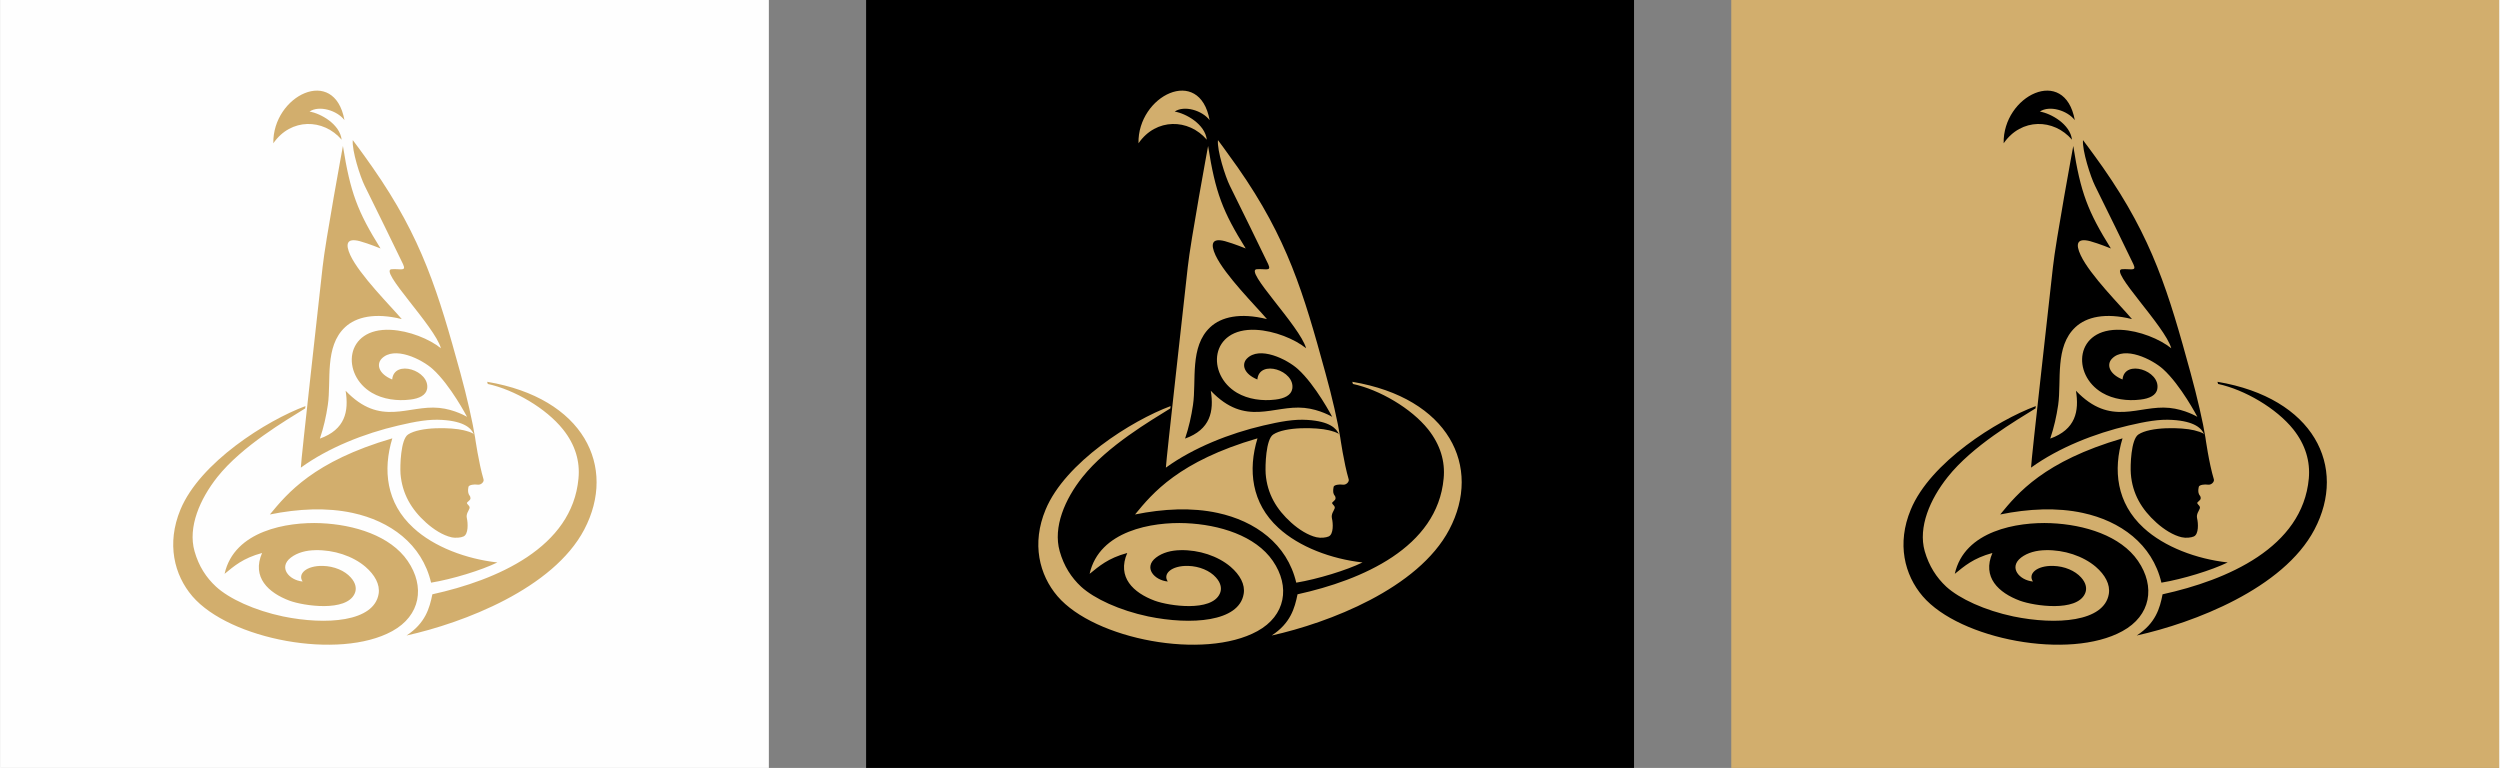
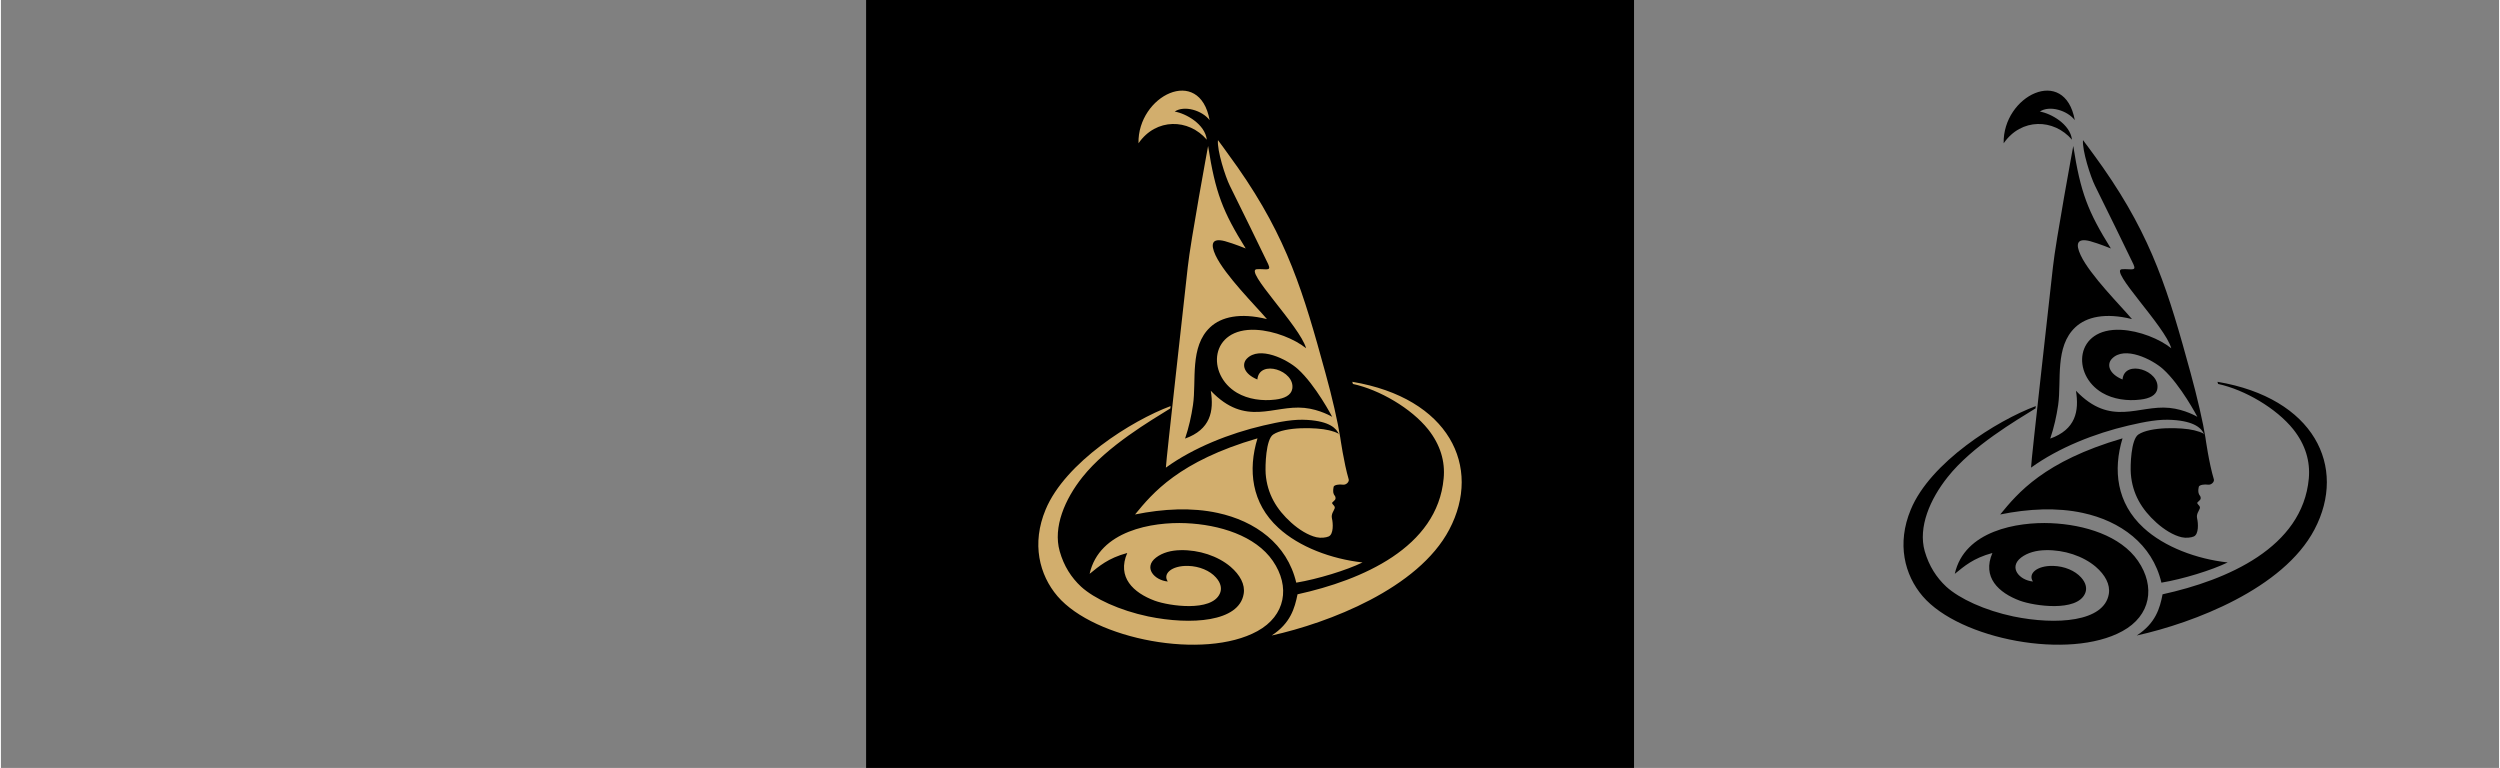
<svg xmlns="http://www.w3.org/2000/svg" xml:space="preserve" width="739px" height="227px" version="1.1" style="shape-rendering:geometricPrecision; text-rendering:geometricPrecision; image-rendering:optimizeQuality; fill-rule:evenodd; clip-rule:evenodd" viewBox="0 0 195.25 60.02">
  <rect x="0" y="0" width="195.25" height="60.02" fill="#808080" stroke="none" />
  <defs>
    <style type="text/css">
   
    .fil0 {fill:#FEFEFE}
    .fil2 {fill:#D2AE6D}
    .fil1 {fill:black}
   
  </style>
  </defs>
  <g id="Layer_x0020_1">
    <g id="_2592411208928">
-       <rect class="fil0" width="60.02" height="60.02" />
      <rect class="fil1" x="67.62" width="60.02" height="60.02" />
-       <rect class="fil2" x="135.24" width="60.02" height="60.02" />
-       <path class="fil2" d="M23.44 36.55c0.02,-0.71 1.49,-13.68 1.7,-15.67 0.21,-2 1.59,-9.47 1.59,-9.47 0.58,3.65 1.14,5.12 2.94,8.01 0,0 -0.9,-0.37 -1.62,-0.57 -1.02,-0.27 -1.15,0.21 -0.74,1.1 0.73,1.56 3.18,4 4.02,4.99 -2.1,-0.52 -3.57,-0.17 -4.43,0.63 -1.63,1.52 -1.07,4.17 -1.35,6.08 -0.13,0.88 -0.32,1.74 -0.62,2.63 1.98,-0.71 2.27,-2.13 2.01,-3.74 2.73,2.86 4.87,1.1 7.31,1.34 1.22,0.12 2.18,0.7 2.18,0.7 0,0 -1.3,-2.49 -2.69,-3.74 -0.83,-0.75 -3,-1.84 -3.99,-0.8 -0.41,0.44 -0.24,1.18 0.83,1.62 0.15,-1.61 2.97,-0.7 2.73,0.73 -0.09,0.51 -0.63,0.76 -1.31,0.84 -1.03,0.13 -2.14,-0.02 -3.01,-0.53 -2.41,-1.42 -2.14,-5.1 1.48,-4.92 1.44,0.07 3.03,0.72 3.92,1.44 -0.48,-1.73 -4.93,-6.14 -3.84,-6.18 0.72,-0.04 1.14,0.19 0.88,-0.39 -0.26,-0.57 -2.5,-5.12 -3,-6.13 -0.35,-0.7 -1.01,-2.76 -0.93,-3.57 0,0 0.68,0.89 1.55,2.14 3.89,5.57 5.13,9.78 6.86,16.06 0.51,1.86 0.97,3.89 1.15,5.05 0,0 0.28,1.98 0.66,3.27 0.06,0.18 -0.19,0.45 -0.46,0.41 -0.27,-0.04 -0.67,0.01 -0.72,0.17 -0.02,0.08 -0.05,0.3 -0.01,0.47 0.05,0.23 0.16,0.2 0.17,0.42 0,0.2 -0.33,0.29 -0.27,0.41 0.06,0.12 0.25,0.21 0.19,0.39 -0.06,0.19 -0.29,0.43 -0.2,0.78 0.08,0.36 0.13,1.24 -0.27,1.41 -0.2,0.09 -0.6,0.14 -0.95,0.06 -0.65,-0.15 -1.37,-0.6 -1.97,-1.14 -1.16,-1.04 -1.87,-2.26 -2,-3.82 -0.04,-0.62 0.01,-2.69 0.59,-3.07 0.93,-0.62 3.38,-0.57 4.36,-0.33 0.22,0.06 0.69,0.17 0.78,0.32 -0.18,-0.46 -0.72,-1.02 -2.46,-1.13 -1.04,-0.07 -2.09,0.12 -3.45,0.44 -2.62,0.61 -5.45,1.72 -7.61,3.29zm3.19 -25.63c-1.42,-1.66 -3.97,-1.71 -5.34,0.28 -0.07,-3.72 4.77,-6.13 5.56,-1.81 -0.57,-0.76 -1.98,-1.18 -2.73,-0.67 0.88,0.15 2.37,0.98 2.51,2.2zm11.37 18.92c0.02,0.07 0.04,0.1 0.05,0.17 2.08,0.45 4.56,1.9 5.88,3.55 0.96,1.2 1.34,2.5 1.21,3.84 -0.49,5.4 -6.38,7.94 -11.42,9.05 -0.22,1.09 -0.55,2.26 -2.02,3.22 4.46,-0.99 11.46,-3.66 13.89,-8.28 2.58,-4.91 -0.03,-10.28 -7.59,-11.55zm-20.52 15.01c0.75,-3.38 4.9,-4.07 7.51,-3.96 2.62,0.11 5.45,0.98 6.8,2.95 1.38,2.01 1,4.28 -1.21,5.49 -4.15,2.28 -12.71,0.66 -15.62,-2.73 -1.42,-1.66 -2.03,-4.11 -0.93,-6.77 1.53,-3.69 6.73,-6.96 9.77,-8.09 -0.01,0.05 -0.01,0.12 -0.02,0.18 -1.49,0.93 -4.93,2.93 -6.87,5.37 -1.36,1.72 -2.31,3.91 -1.78,5.79 0.33,1.17 0.91,2.06 1.68,2.77 1.03,0.95 3.01,1.86 5.24,2.33 3.37,0.69 7.1,0.43 7.47,-1.76 0.12,-0.74 -0.3,-1.49 -1.03,-2.12 -0.99,-0.85 -2.48,-1.33 -3.9,-1.3 -0.74,0.01 -1.42,0.19 -1.93,0.58 -1,0.77 -0.14,1.77 0.92,1.87 -0.41,-0.59 0.29,-1.25 1.58,-1.22 0.89,0.02 1.72,0.38 2.18,0.9 0.41,0.45 0.48,0.91 0.3,1.28 -0.66,1.42 -3.93,0.96 -5.08,0.54 -1.66,-0.62 -2.97,-1.83 -2.15,-3.73 -1.51,0.41 -2.19,1.03 -2.93,1.63zm3.54 -4.64c1.37,-1.66 3.43,-4.16 9.57,-5.95 -0.75,2.46 -0.48,5.06 1.65,7 1.61,1.49 4.13,2.43 6.56,2.7 -1.25,0.61 -3.49,1.3 -5.18,1.58 -0.71,-3.03 -3.21,-4.82 -6.13,-5.45 -2.03,-0.44 -4.25,-0.33 -6.47,0.12z" />
      <path class="fil2" d="M91.05 36.55c0.03,-0.71 1.5,-13.68 1.71,-15.67 0.21,-2 1.59,-9.47 1.59,-9.47 0.57,3.65 1.14,5.12 2.94,8.01 0,0 -0.9,-0.37 -1.62,-0.57 -1.02,-0.27 -1.15,0.21 -0.74,1.1 0.73,1.56 3.18,4 4.02,4.99 -2.11,-0.52 -3.57,-0.17 -4.43,0.63 -1.63,1.52 -1.07,4.17 -1.35,6.08 -0.13,0.88 -0.32,1.74 -0.62,2.63 1.98,-0.71 2.27,-2.13 2.01,-3.74 2.73,2.86 4.87,1.1 7.31,1.34 1.22,0.12 2.18,0.7 2.18,0.7 0,0 -1.3,-2.49 -2.69,-3.74 -0.83,-0.75 -3,-1.84 -3.99,-0.8 -0.41,0.44 -0.24,1.18 0.83,1.62 0.15,-1.61 2.97,-0.7 2.73,0.73 -0.09,0.51 -0.63,0.76 -1.31,0.84 -1.03,0.13 -2.14,-0.02 -3.01,-0.53 -2.41,-1.42 -2.14,-5.1 1.48,-4.92 1.44,0.07 3.03,0.72 3.92,1.44 -0.48,-1.73 -4.93,-6.14 -3.84,-6.18 0.72,-0.04 1.14,0.19 0.88,-0.39 -0.26,-0.57 -2.5,-5.12 -3,-6.13 -0.35,-0.7 -1.01,-2.76 -0.93,-3.57 0,0 0.67,0.89 1.55,2.14 3.89,5.57 5.13,9.78 6.85,16.06 0.52,1.86 0.98,3.89 1.16,5.05 0,0 0.28,1.98 0.66,3.27 0.05,0.18 -0.19,0.45 -0.46,0.41 -0.27,-0.04 -0.68,0.01 -0.72,0.17 -0.02,0.08 -0.05,0.3 -0.02,0.47 0.05,0.23 0.17,0.2 0.17,0.42 0.01,0.2 -0.32,0.29 -0.26,0.41 0.06,0.12 0.25,0.21 0.19,0.39 -0.06,0.19 -0.29,0.43 -0.21,0.78 0.09,0.36 0.14,1.24 -0.26,1.41 -0.21,0.09 -0.6,0.14 -0.95,0.06 -0.65,-0.15 -1.37,-0.6 -1.97,-1.14 -1.16,-1.04 -1.88,-2.26 -2,-3.82 -0.04,-0.62 0.01,-2.69 0.59,-3.07 0.93,-0.62 3.37,-0.57 4.36,-0.33 0.22,0.06 0.69,0.17 0.78,0.32 -0.19,-0.46 -0.72,-1.02 -2.46,-1.13 -1.04,-0.07 -2.09,0.12 -3.46,0.44 -2.61,0.61 -5.44,1.72 -7.61,3.29zm3.2 -25.63c-1.42,-1.66 -3.97,-1.71 -5.34,0.28 -0.08,-3.72 4.77,-6.13 5.56,-1.81 -0.58,-0.76 -1.98,-1.18 -2.73,-0.67 0.88,0.15 2.37,0.98 2.51,2.2zm11.37 18.92c0.02,0.07 0.03,0.1 0.05,0.17 2.08,0.45 4.56,1.9 5.88,3.55 0.95,1.2 1.34,2.5 1.21,3.84 -0.49,5.4 -6.38,7.94 -11.42,9.05 -0.22,1.09 -0.55,2.26 -2.02,3.22 4.45,-0.99 11.45,-3.66 13.88,-8.28 2.59,-4.91 -0.02,-10.28 -7.58,-11.55zm-20.53 15.01c0.75,-3.38 4.91,-4.07 7.51,-3.96 2.63,0.11 5.46,0.98 6.81,2.95 1.38,2.01 1,4.28 -1.21,5.49 -4.15,2.28 -12.71,0.66 -15.62,-2.73 -1.42,-1.66 -2.04,-4.11 -0.93,-6.77 1.53,-3.69 6.73,-6.96 9.77,-8.09 -0.01,0.05 -0.01,0.12 -0.02,0.18 -1.49,0.93 -4.93,2.93 -6.87,5.37 -1.37,1.72 -2.31,3.91 -1.78,5.79 0.33,1.17 0.91,2.06 1.67,2.77 1.04,0.95 3.02,1.86 5.25,2.33 3.36,0.69 7.1,0.43 7.46,-1.76 0.13,-0.74 -0.29,-1.49 -1.02,-2.12 -1,-0.85 -2.48,-1.33 -3.9,-1.3 -0.74,0.01 -1.42,0.19 -1.93,0.58 -1,0.77 -0.15,1.77 0.92,1.87 -0.41,-0.59 0.28,-1.25 1.58,-1.22 0.89,0.02 1.72,0.38 2.18,0.9 0.41,0.45 0.48,0.91 0.3,1.28 -0.66,1.42 -3.93,0.96 -5.08,0.54 -1.67,-0.62 -2.97,-1.83 -2.15,-3.73 -1.51,0.41 -2.19,1.03 -2.94,1.63zm3.55 -4.64c1.36,-1.66 3.43,-4.16 9.57,-5.95 -0.75,2.46 -0.48,5.06 1.64,7 1.62,1.49 4.13,2.43 6.57,2.7 -1.25,0.61 -3.5,1.3 -5.18,1.58 -0.71,-3.03 -3.22,-4.82 -6.14,-5.45 -2.02,-0.44 -4.24,-0.33 -6.46,0.12z" />
      <path class="fil1" d="M158.67 36.55c0.02,-0.71 1.5,-13.68 1.71,-15.67 0.21,-2 1.59,-9.47 1.59,-9.47 0.57,3.65 1.14,5.12 2.94,8.01 0,0 -0.9,-0.37 -1.62,-0.57 -1.03,-0.27 -1.16,0.21 -0.74,1.1 0.73,1.56 3.18,4 4.01,4.99 -2.1,-0.52 -3.56,-0.17 -4.42,0.63 -1.63,1.52 -1.08,4.17 -1.35,6.08 -0.13,0.88 -0.32,1.74 -0.62,2.63 1.98,-0.71 2.27,-2.13 2.01,-3.74 2.73,2.86 4.87,1.1 7.3,1.34 1.23,0.12 2.19,0.7 2.19,0.7 0,0 -1.3,-2.49 -2.69,-3.74 -0.84,-0.75 -3.01,-1.84 -3.99,-0.8 -0.42,0.44 -0.24,1.18 0.83,1.62 0.15,-1.61 2.97,-0.7 2.72,0.73 -0.08,0.51 -0.62,0.76 -1.31,0.84 -1.03,0.13 -2.13,-0.02 -3,-0.53 -2.41,-1.42 -2.14,-5.1 1.48,-4.92 1.44,0.07 3.02,0.72 3.92,1.44 -0.48,-1.73 -4.93,-6.14 -3.84,-6.18 0.72,-0.04 1.14,0.19 0.88,-0.39 -0.26,-0.57 -2.5,-5.12 -3,-6.13 -0.35,-0.7 -1.01,-2.76 -0.94,-3.57 0,0 0.68,0.89 1.56,2.14 3.89,5.57 5.13,9.78 6.85,16.06 0.51,1.86 0.98,3.89 1.16,5.05 0,0 0.27,1.98 0.66,3.27 0.05,0.18 -0.19,0.45 -0.46,0.41 -0.27,-0.04 -0.68,0.01 -0.72,0.17 -0.02,0.08 -0.06,0.3 -0.02,0.47 0.05,0.23 0.17,0.2 0.17,0.42 0,0.2 -0.33,0.29 -0.26,0.41 0.06,0.12 0.25,0.21 0.19,0.39 -0.06,0.19 -0.29,0.43 -0.21,0.78 0.09,0.36 0.14,1.24 -0.26,1.41 -0.21,0.09 -0.6,0.14 -0.95,0.06 -0.65,-0.15 -1.37,-0.6 -1.97,-1.14 -1.16,-1.04 -1.88,-2.26 -2,-3.82 -0.05,-0.62 0.01,-2.69 0.59,-3.07 0.92,-0.62 3.37,-0.57 4.36,-0.33 0.21,0.06 0.69,0.17 0.78,0.32 -0.19,-0.46 -0.72,-1.02 -2.47,-1.13 -1.03,-0.07 -2.08,0.12 -3.45,0.44 -2.61,0.61 -5.44,1.72 -7.61,3.29zm3.2 -25.63c-1.42,-1.66 -3.97,-1.71 -5.34,0.28 -0.08,-3.72 4.77,-6.13 5.56,-1.81 -0.58,-0.76 -1.98,-1.18 -2.73,-0.67 0.87,0.15 2.37,0.98 2.51,2.2zm11.37 18.92c0.02,0.07 0.03,0.1 0.05,0.17 2.08,0.45 4.56,1.9 5.88,3.55 0.95,1.2 1.33,2.5 1.21,3.84 -0.49,5.4 -6.38,7.94 -11.43,9.05 -0.21,1.09 -0.54,2.26 -2.02,3.22 4.46,-0.99 11.46,-3.66 13.89,-8.28 2.59,-4.91 -0.03,-10.28 -7.58,-11.55zm-20.53 15.01c0.75,-3.38 4.9,-4.07 7.51,-3.96 2.63,0.11 5.46,0.98 6.81,2.95 1.38,2.01 1,4.28 -1.22,5.49 -4.14,2.28 -12.7,0.66 -15.61,-2.73 -1.42,-1.66 -2.04,-4.11 -0.93,-6.77 1.52,-3.69 6.73,-6.96 9.77,-8.09 -0.01,0.05 -0.01,0.12 -0.02,0.18 -1.49,0.93 -4.94,2.93 -6.87,5.37 -1.37,1.72 -2.32,3.91 -1.79,5.79 0.34,1.17 0.92,2.06 1.68,2.77 1.04,0.95 3.02,1.86 5.25,2.33 3.36,0.69 7.1,0.43 7.46,-1.76 0.12,-0.74 -0.29,-1.49 -1.02,-2.12 -1,-0.85 -2.48,-1.33 -3.9,-1.3 -0.74,0.01 -1.43,0.19 -1.94,0.58 -0.99,0.77 -0.14,1.77 0.93,1.87 -0.41,-0.59 0.28,-1.25 1.57,-1.22 0.9,0.02 1.72,0.38 2.19,0.9 0.41,0.45 0.48,0.91 0.3,1.28 -0.66,1.42 -3.93,0.96 -5.08,0.54 -1.67,-0.62 -2.97,-1.83 -2.15,-3.73 -1.51,0.41 -2.19,1.03 -2.94,1.63zm3.55 -4.64c1.36,-1.66 3.42,-4.16 9.56,-5.95 -0.75,2.46 -0.47,5.06 1.65,7 1.62,1.49 4.13,2.43 6.57,2.7 -1.26,0.61 -3.5,1.3 -5.18,1.58 -0.71,-3.03 -3.22,-4.82 -6.14,-5.45 -2.02,-0.44 -4.25,-0.33 -6.46,0.12z" />
    </g>
  </g>
</svg>